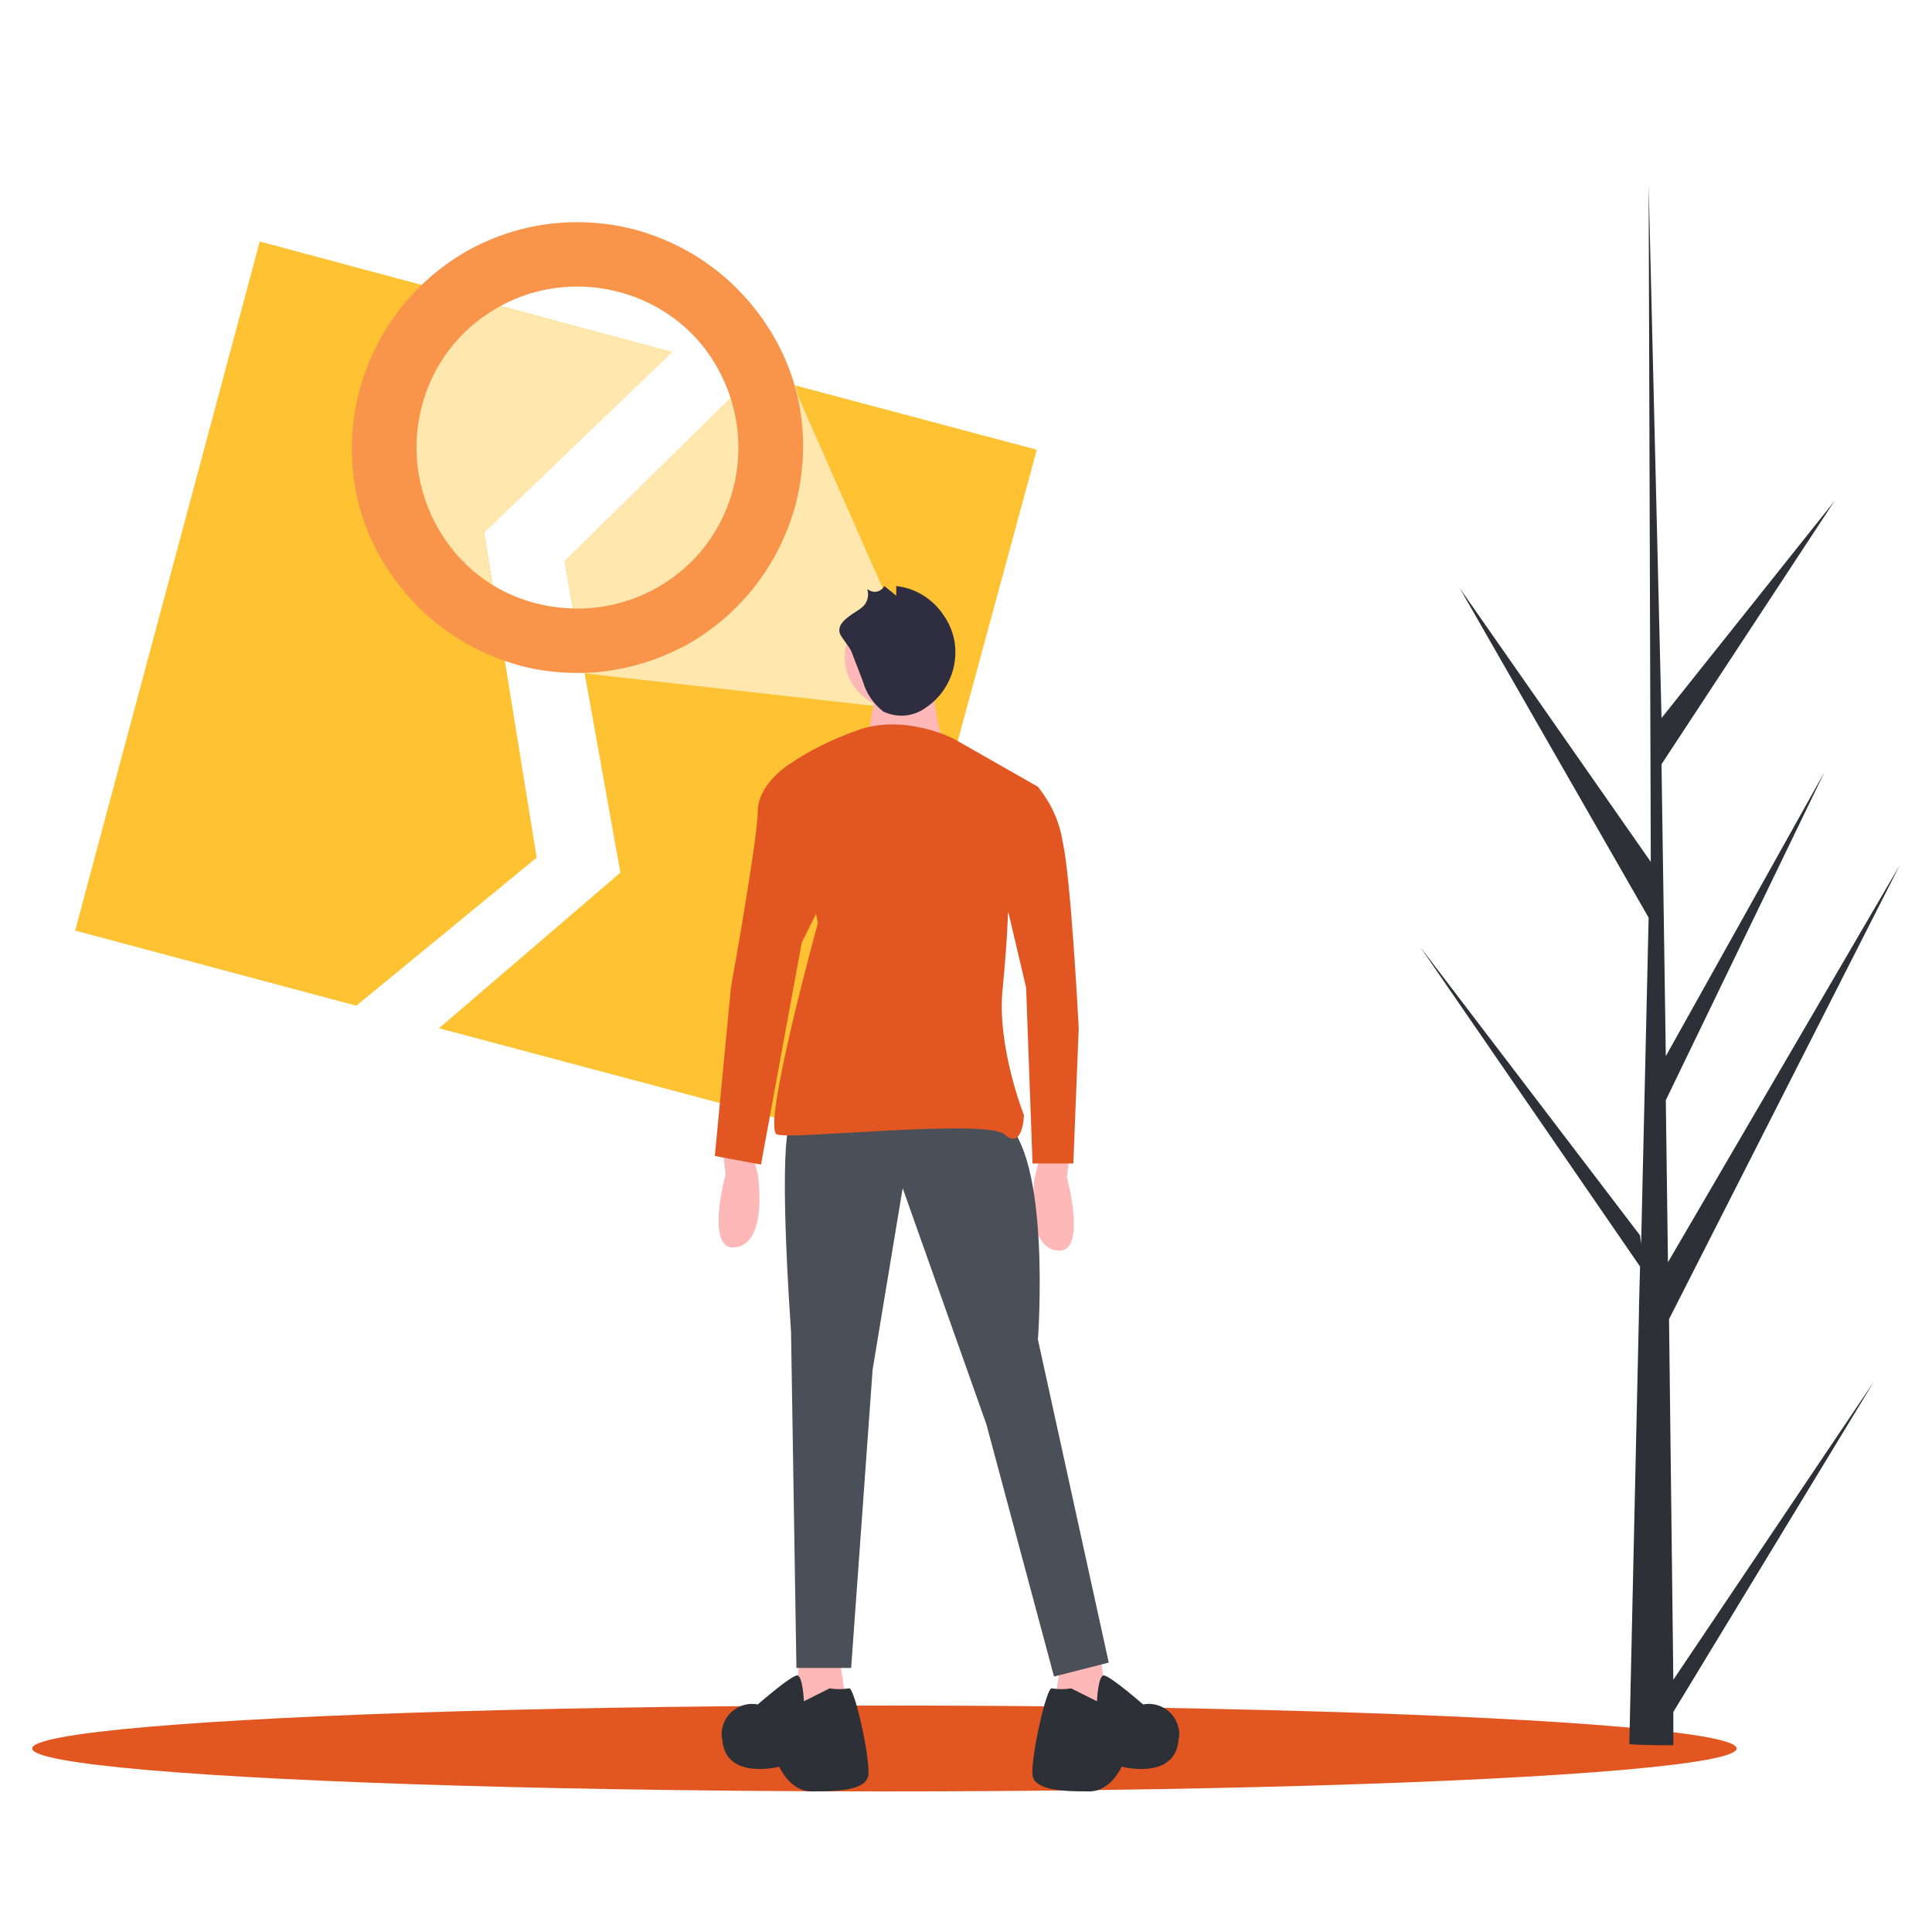
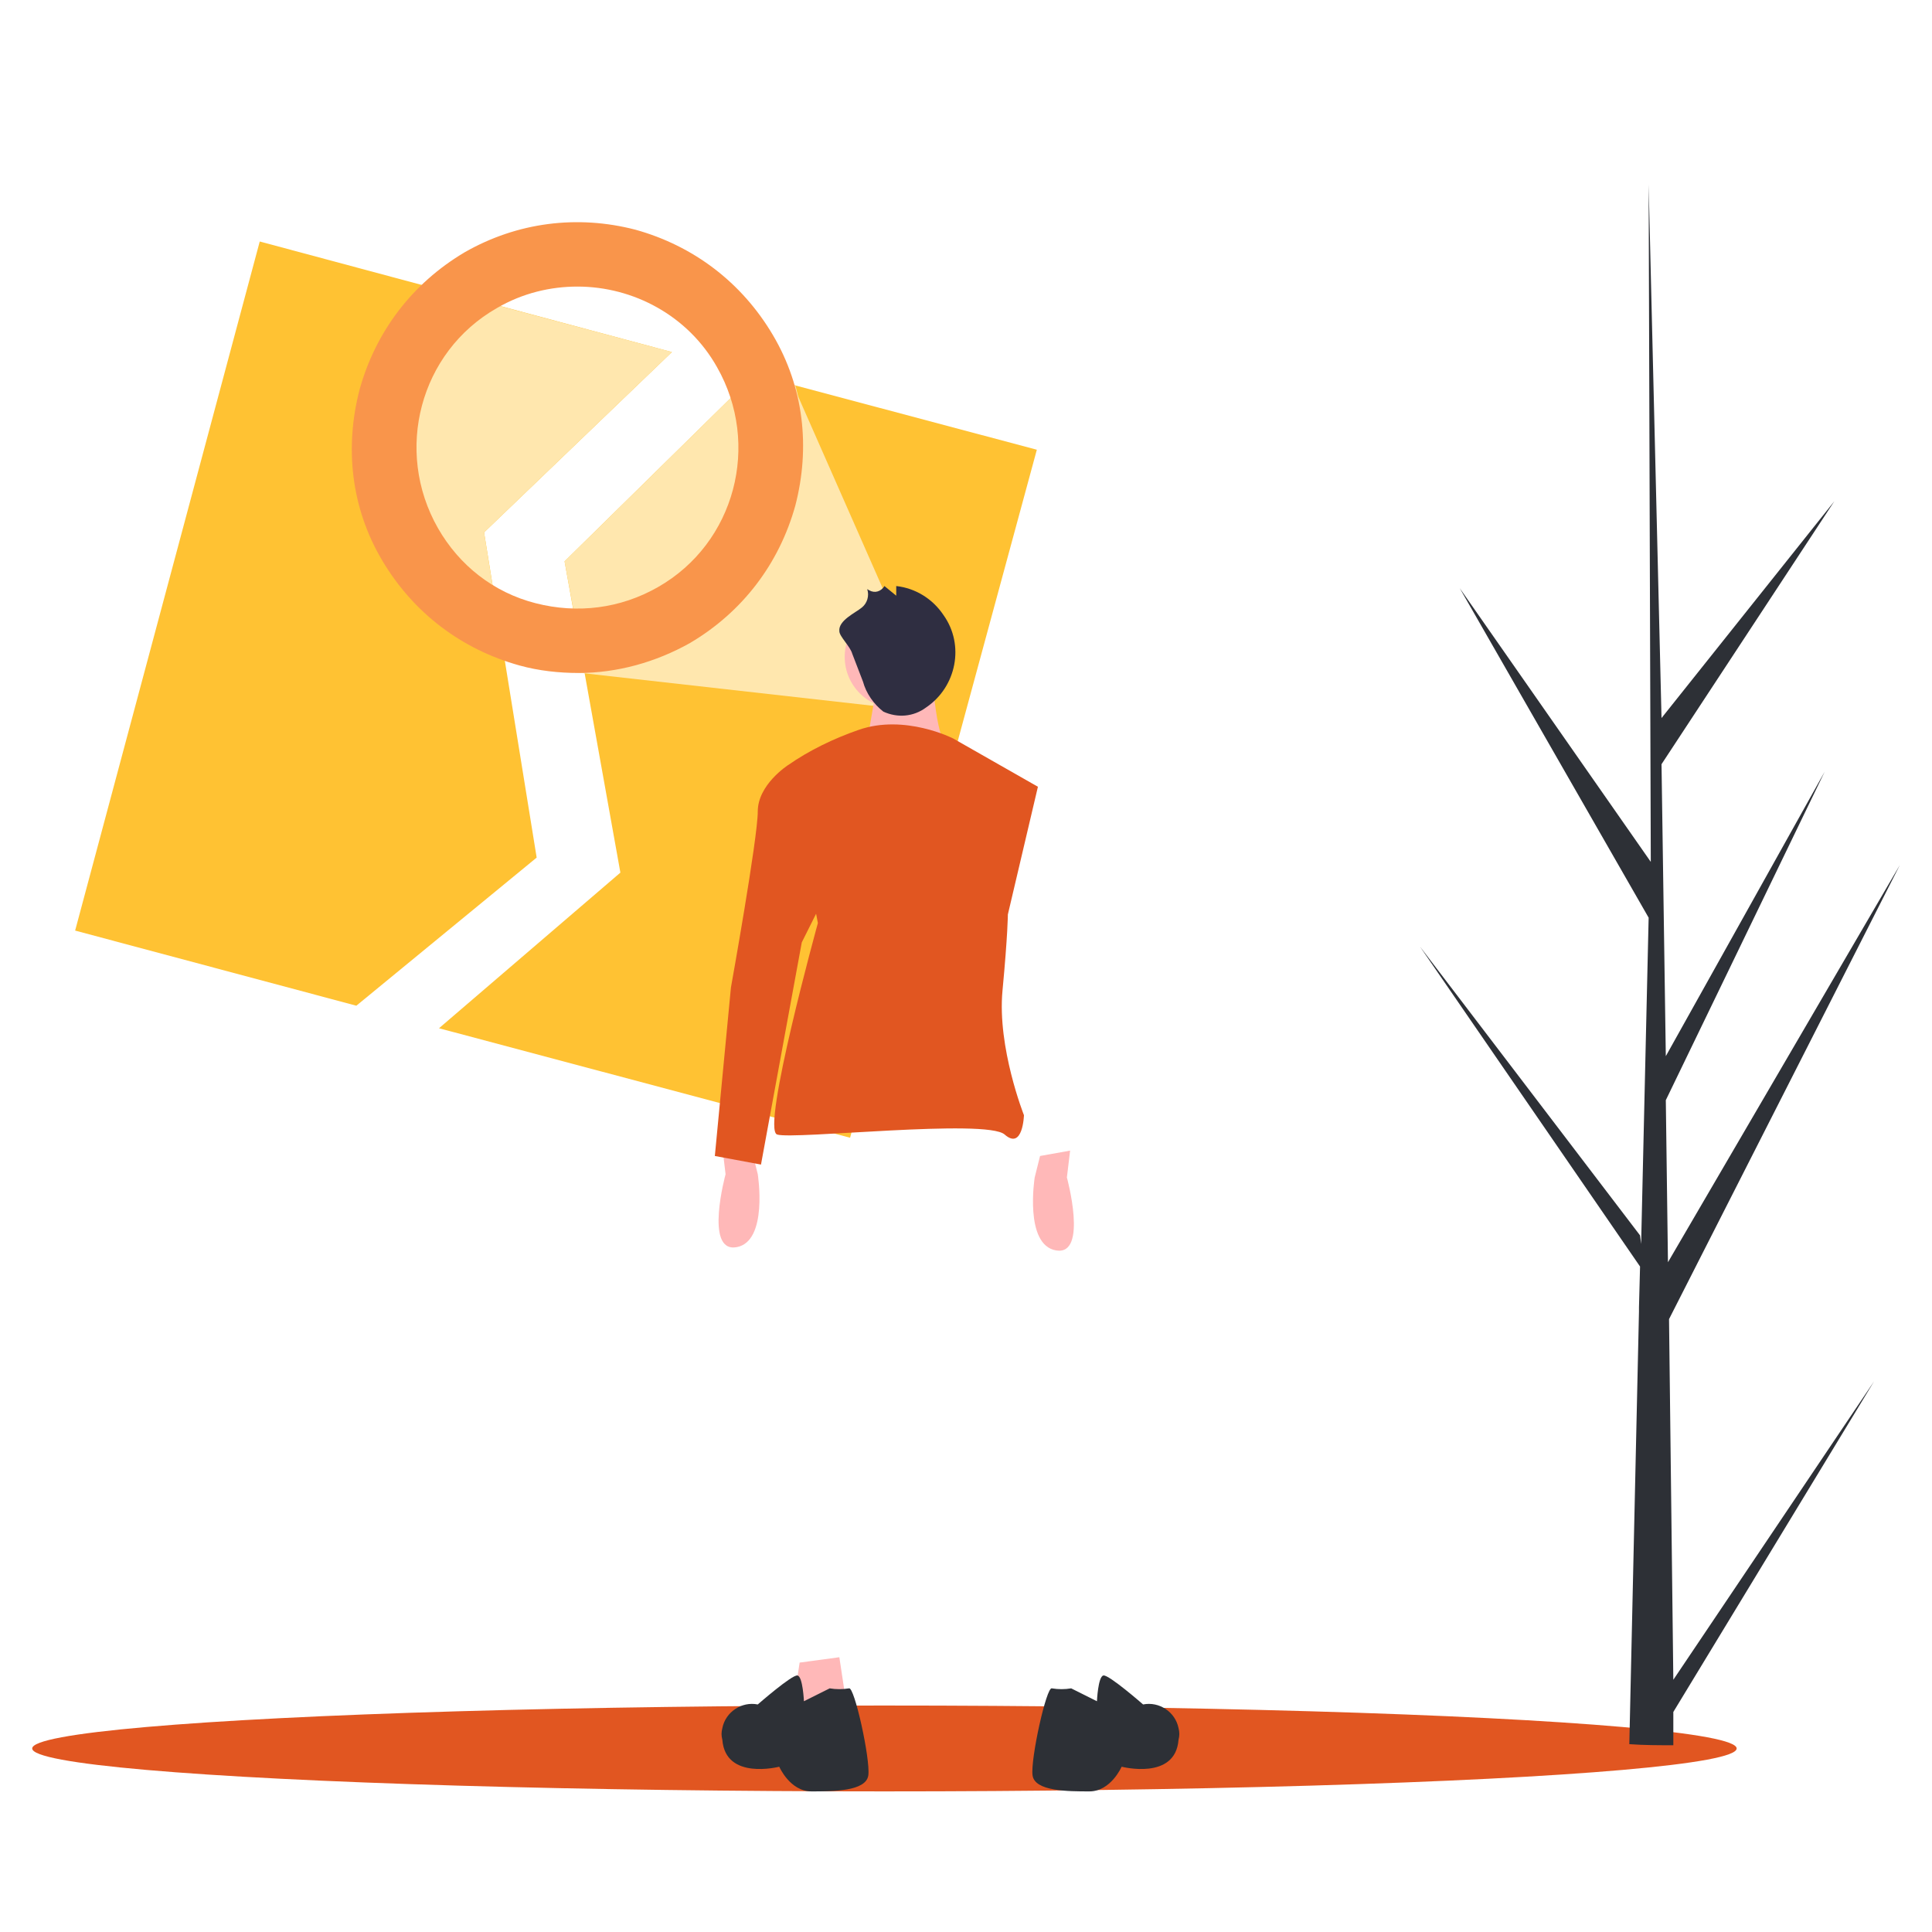
<svg xmlns="http://www.w3.org/2000/svg" version="1.1" id="图层_1" x="0px" y="0px" viewBox="0 0 180 180" style="enable-background:new 0 0 180 180;" xml:space="preserve">
  <style type="text/css">
	.st0{fill:#FFC233;}
	.st1{fill:#FFE7AE;}
	.st2{fill:#E15621;}
	.st3{fill:#2D3036;}
	.st4{fill:#FFB8B8;}
	.st5{fill:#4A4F58;}
	.st6{fill:#2F2E41;}
	.st7{fill:#F9954B;}
</style>
  <path id="路径_4168" class="st0" d="M24.2,22.5l38.4,10.3L45.1,49.6L50,79.9L33.2,93.7L7,86.7L24.2,22.5z" />
  <path id="路径_4169" class="st0" d="M79.2,106L40.9,95.8l16.9-14.5l-5.2-29l17.7-17.4l26.3,7L79.2,106z" />
  <path id="路径_4170" class="st1" d="M51.5,62.4l32,3.6l1.6-4.7l-13-29.5c0,0,2.4,13.7-1,17s-8,11.1-15.5,11.3S51.5,62.4,51.5,62.4  z" />
  <ellipse id="椭圆_761" class="st2" cx="82.4" cy="162.9" rx="79.4" ry="4" />
  <path id="路径_4147" class="st3" d="M155.9,156.5l18.7-27.8l-18.7,30.8v3.1c-1.4,0-2.7,0-4.1-0.1l0.9-40.3v-0.3v-0.1l0.1-3.8  l-20.5-29.8l20.5,26.9l0.1,0.8l0.7-30.4L136,54.8l17.8,25.5l-0.2-63V17v0.2l1.2,49.7l16.1-20.2l-16.1,24.5l0.4,27.2L170,71.9  l-14.8,30.6l0.2,15.1l21.6-37l-21.5,42.3L155.9,156.5z" />
  <path id="路径_4156" class="st4" d="M67.3,106.9l0.3,2.5c0,0-2,7.3,1,6.8s2-6.8,2-6.8l-0.5-2L67.3,106.9z" />
  <path id="路径_4157" class="st4" d="M99.7,107.2l-0.3,2.5c0,0,2,7.3-1,6.8s-2-6.8-2-6.8l0.5-2L99.7,107.2z" />
  <path id="路径_4158" class="st4" d="M74.5,154.9l-0.8,5.3l5.3-0.5l-0.8-5.3L74.5,154.9z" />
-   <path id="路径_4159" class="st4" d="M102.6,154.9l0.8,5.3l-5.3-0.5l0.8-5.3L102.6,154.9z" />
-   <path id="路径_4160" class="st5" d="M73.7,104.4c0,0-1.3,0.5,0,19.7l0.5,31.3h5.1l2-27.8l2.8-16.9l7.8,22l6.3,23.5l5.1-1.3  l-6.6-30.1c0,0,1.3-17.4-3.3-20.5S73.7,104.4,73.7,104.4z" />
  <path id="路径_4161" class="st3" d="M74.9,158.5c0,0-0.1-2.3-0.6-2.4s-3.7,2.7-3.7,2.7c-1.5-0.3-3,0.7-3.3,2.2  c-0.1,0.4-0.1,0.7,0,1.1c0.3,3.8,5.3,2.5,5.3,2.5s1,2.3,3,2.3s5.1,0,5.3-1.5s-1.3-8.3-1.8-8.1c-0.6,0.1-1.2,0.1-1.8,0L74.9,158.5z" />
  <path id="路径_4162" class="st3" d="M102.2,158.5c0,0,0.1-2.3,0.6-2.4s3.7,2.7,3.7,2.7c1.5-0.3,3,0.7,3.3,2.2  c0.1,0.4,0.1,0.7,0,1.1c-0.3,3.8-5.3,2.5-5.3,2.5s-1,2.3-3,2.3s-5.1,0-5.3-1.5s1.3-8.3,1.8-8.1c0.6,0.1,1.2,0.1,1.8,0L102.2,158.5z" />
  <circle id="椭圆_762" class="st4" cx="83.5" cy="61.2" r="4.8" />
  <path id="路径_4163" class="st4" d="M86.8,62c0,0,0.3,6.8,1.5,7.6s-7.6,0-7.6,0l1-5.8L86.8,62z" />
  <path id="路径_4164" class="st2" d="M88.8,68.8c0,0-4.5-2.3-8.8-0.8c-2.3,0.8-4.6,1.9-6.6,3.3L76.2,86c0,0-5.3,19.2-3.8,19.7  s19.5-1.5,21.2,0s1.8-1.8,1.8-1.8s-2.5-6.3-2-11.6s0.5-7.1,0.5-7.1l2.8-11.9L88.8,68.8z" />
  <path id="路径_4165" class="st2" d="M75.2,71.3h-1.8c0,0-2.8,1.8-2.8,4.3S68.1,92,68.1,92l-1.5,15.7l4.3,0.8l3.8-20.7l2.8-5.6  L75.2,71.3z" />
-   <path id="路径_4166" class="st2" d="M91.9,73.3h4.8c1.2,1.5,2,3.2,2.3,5.1c0.8,3.5,1.5,17.4,1.5,17.4l-0.5,12.6h-3.8L95.6,92  l-2.5-10.6L91.9,73.3z" />
  <path id="路径_4167" class="st6" d="M79.4,60.9l1,2.6c0.3,1.1,1,2.1,1.9,2.8c1.3,0.6,2.8,0.5,4-0.4c2.8-1.9,3.6-5.8,1.6-8.6  c-1-1.5-2.6-2.5-4.4-2.7v0.9l-1.1-0.9c-0.3,0.5-0.9,0.7-1.4,0.4c-0.1,0-0.1-0.1-0.2-0.1c0.2,0.6,0,1.3-0.5,1.7  c-0.6,0.5-2.2,1.2-2.1,2.2C78.2,59.3,79.2,60.2,79.4,60.9z" />
  <path class="st1" d="M52.6,52.3l1.9,10.4c11.3-0.3,20.4-9.6,20.4-21c0-2-0.3-4-0.8-5.8l-3.8-1L52.6,52.3z" />
  <path class="st1" d="M47,61.5l-1.9-11.9l17.5-16.8l-23.2-6.2c-4,3.8-6.5,9.2-6.5,15.1C32.9,50.9,38.8,58.7,47,61.5z" />
  <g>
    <path class="st7" d="M53.9,62.7c-1.8,0-3.7-0.2-5.5-0.7c-5.4-1.5-9.9-4.9-12.8-9.8s-3.5-10.5-2.1-15.9c1.5-5.4,4.9-9.9,9.8-12.8   c4.9-2.8,10.5-3.5,15.9-2.1c5.4,1.5,9.9,4.9,12.8,9.8s3.5,10.5,2.1,15.9c-1.5,5.4-4.9,9.9-9.8,12.8C61.1,61.7,57.5,62.7,53.9,62.7z    M53.8,26.7c-2.5,0-5.1,0.6-7.5,2c-7.2,4.1-9.6,13.3-5.5,20.5c2,3.5,5.2,6,9.1,7s7.9,0.5,11.4-1.5c7.2-4.1,9.6-13.3,5.5-20.5   C64.1,29.4,59,26.7,53.8,26.7z" />
  </g>
</svg>